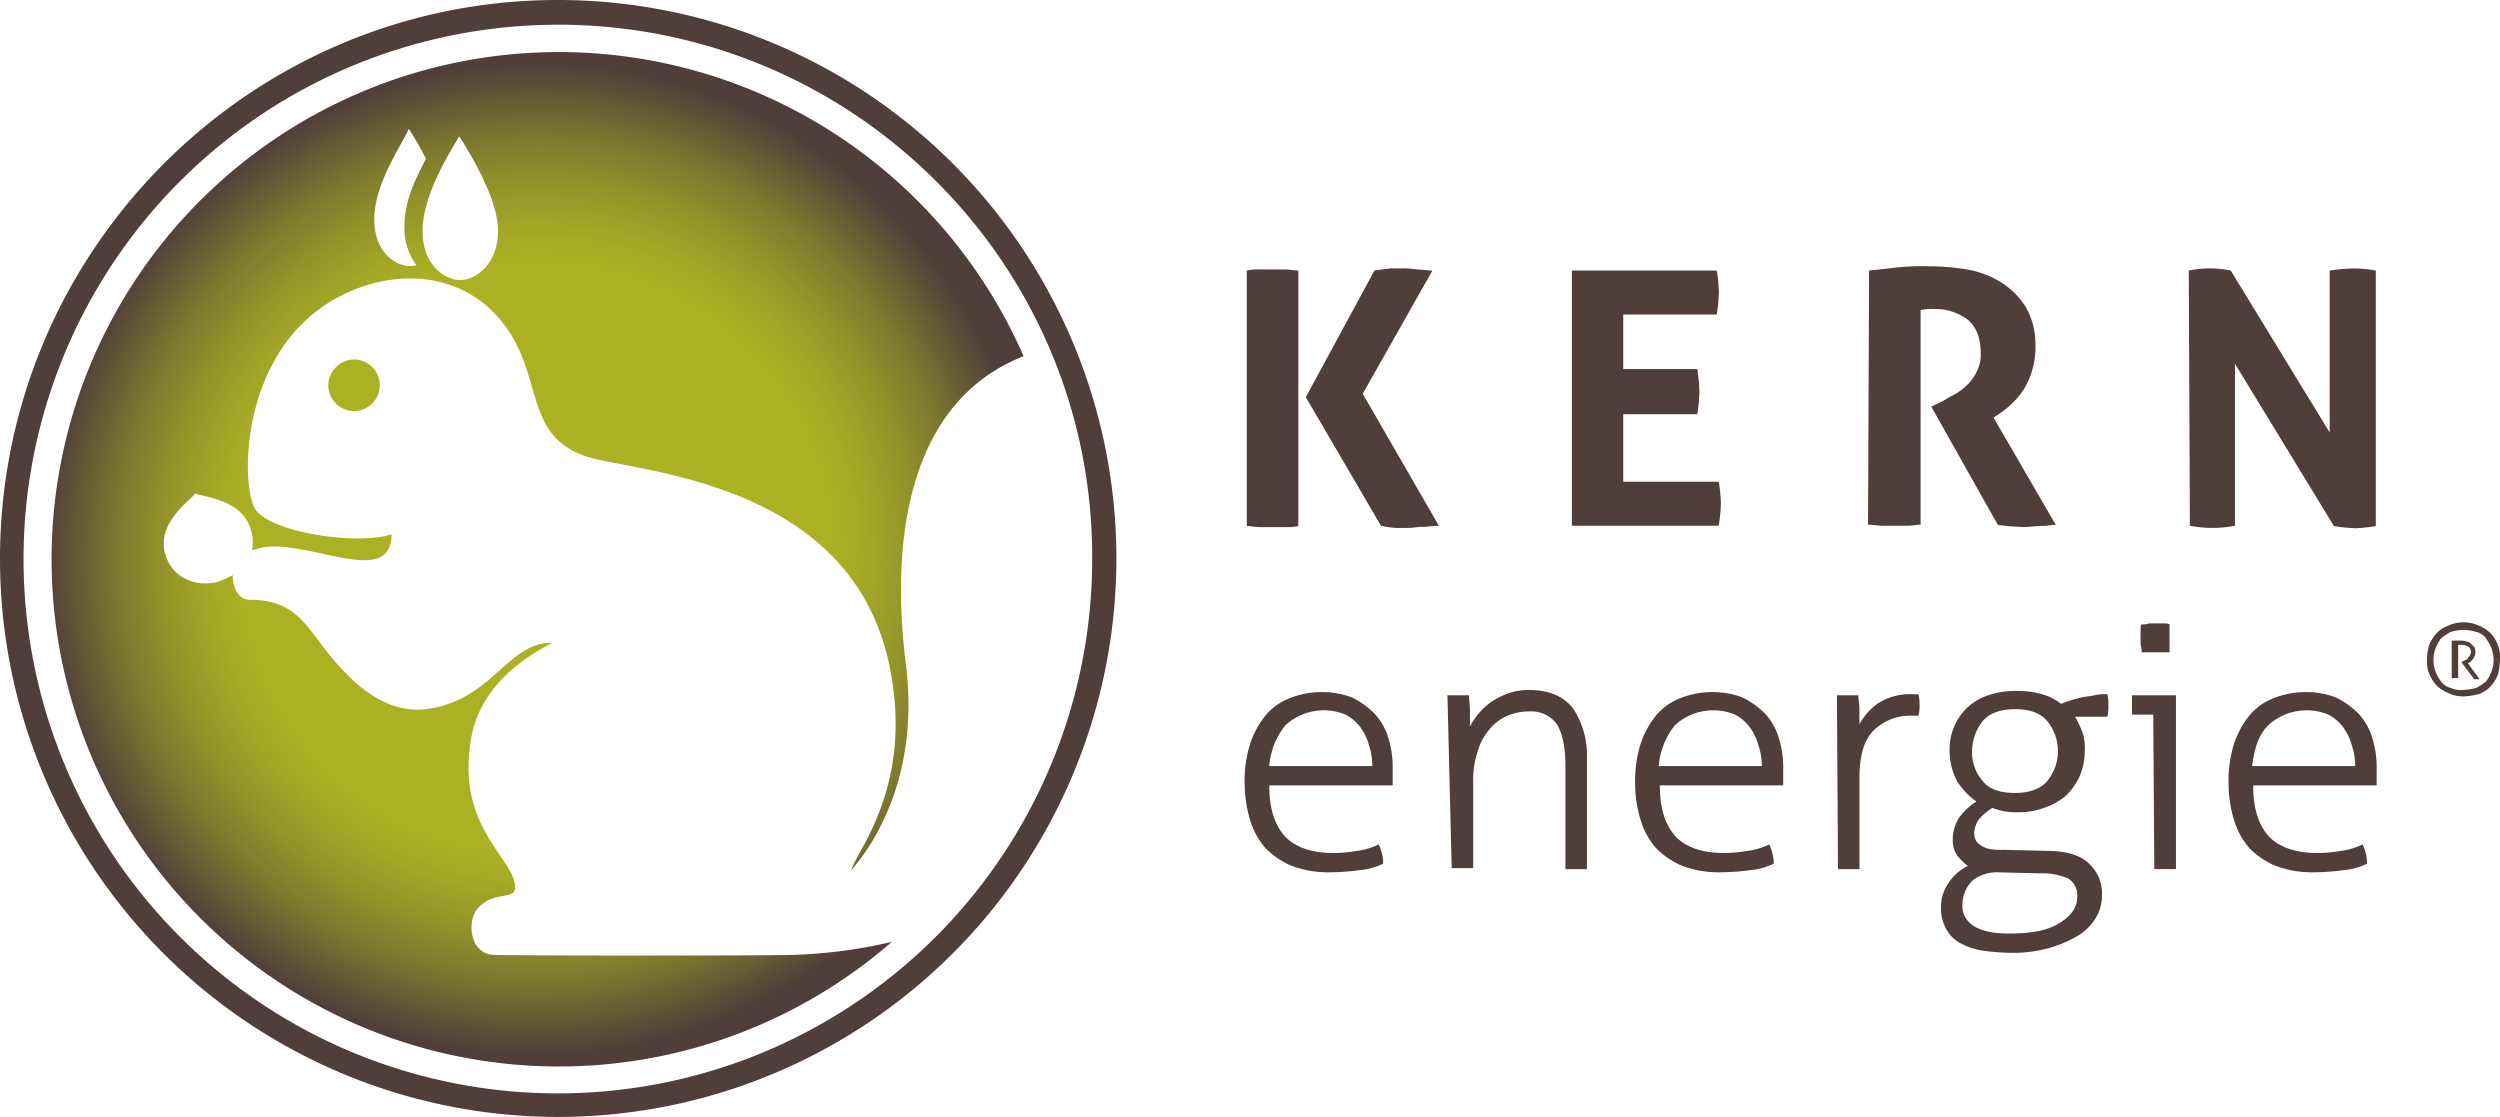
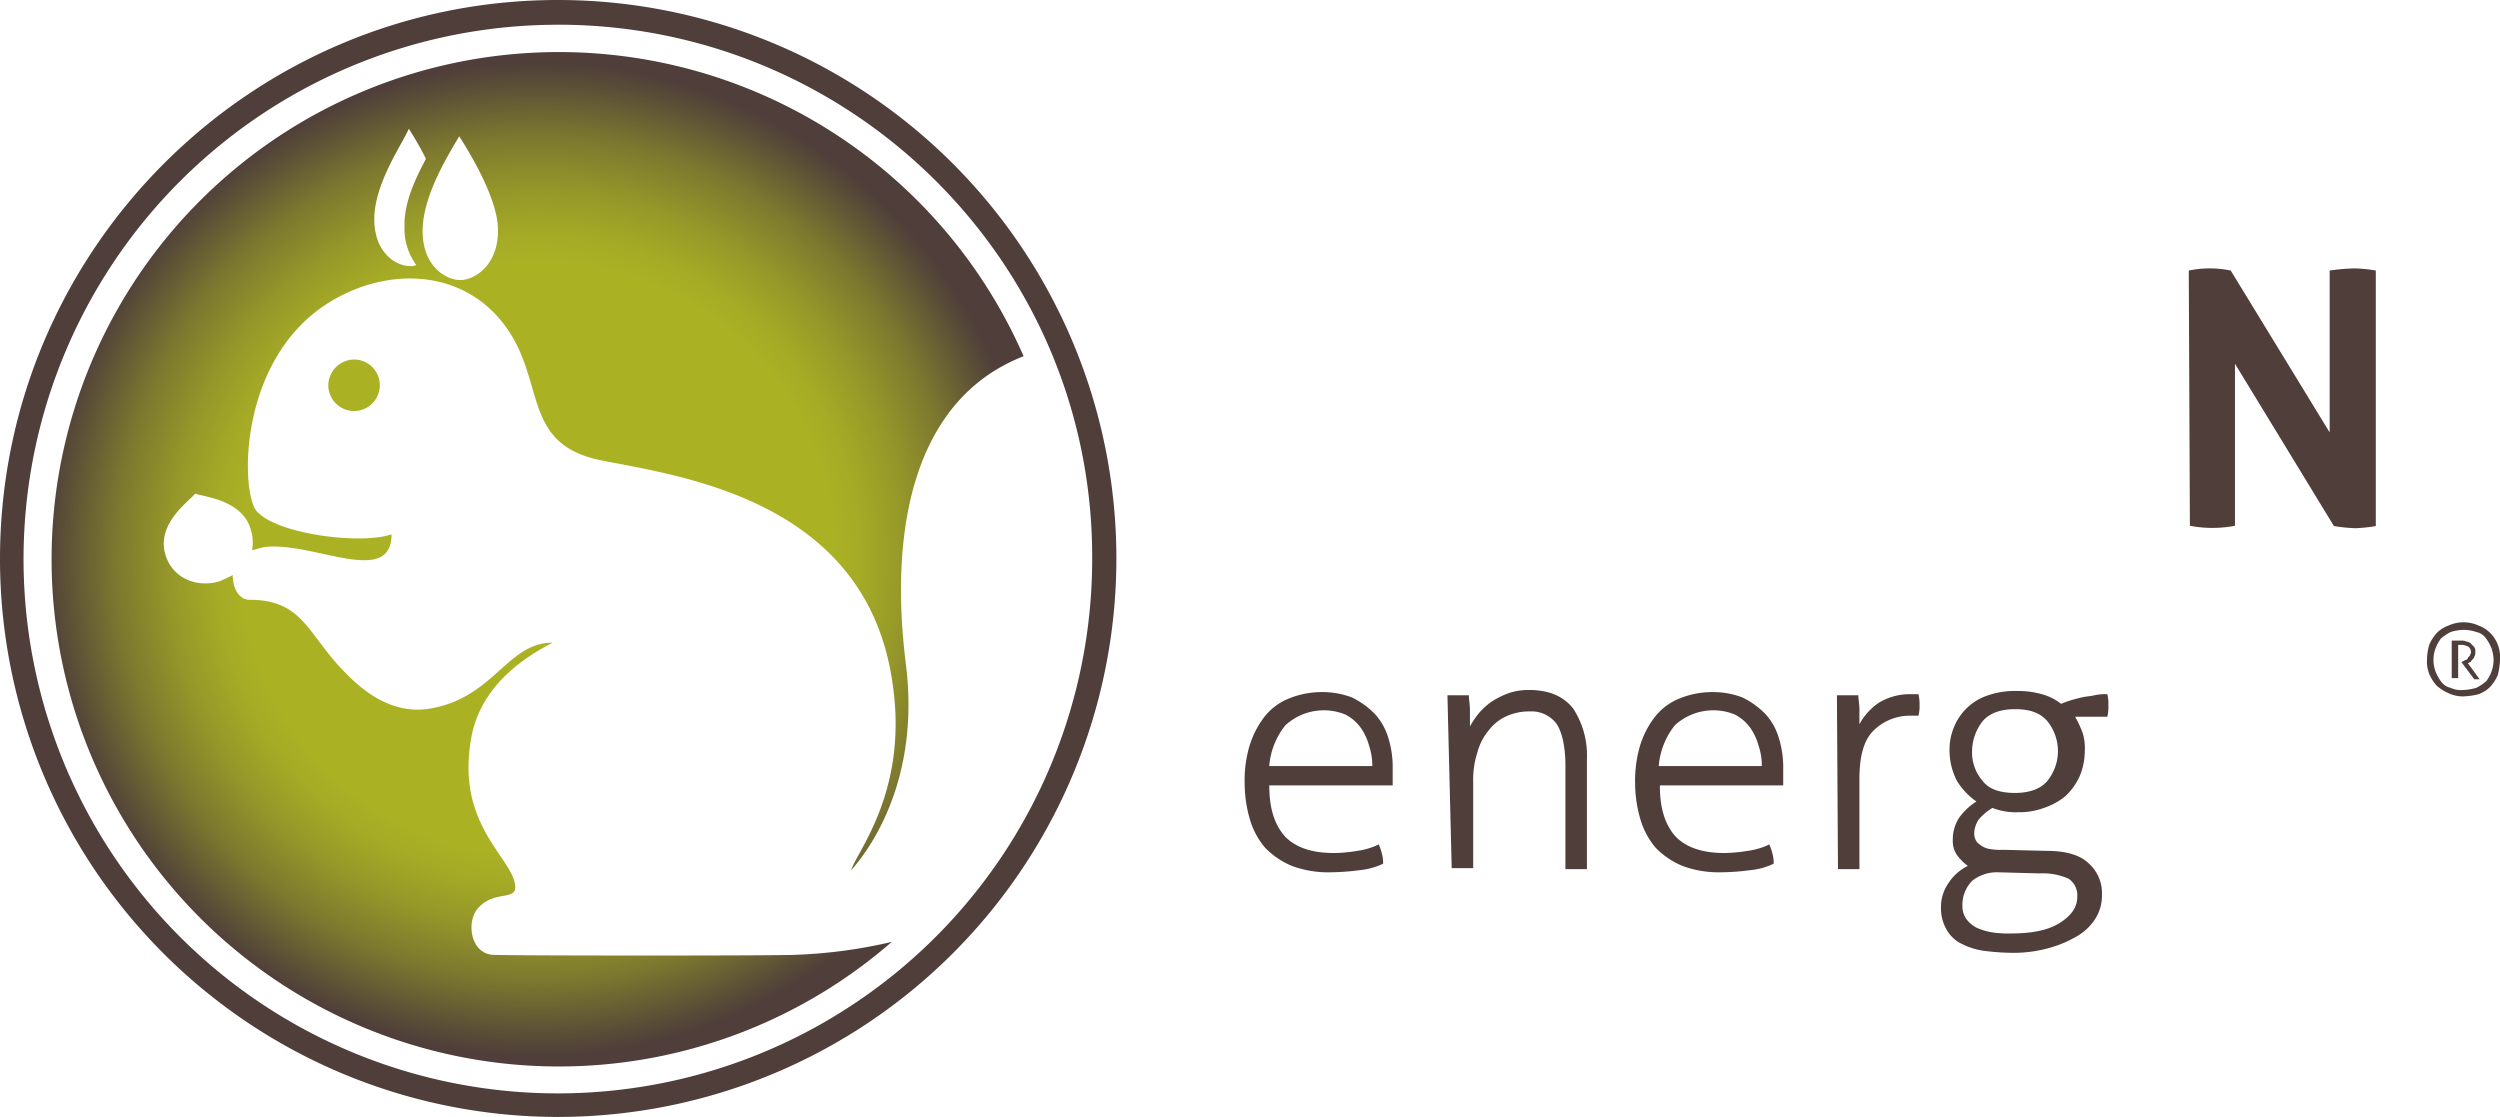
<svg xmlns="http://www.w3.org/2000/svg" id="Ebene_1" data-name="Ebene 1" viewBox="0 0 499 222.94">
  <defs>
    <style>.cls-1{fill:url(#radial-gradient);}.cls-2{fill:#4f3e3a;}</style>
    <radialGradient id="radial-gradient" cx="871.02" cy="3427.07" r="99.18" gradientTransform="translate(-763.72 -3315.49)" gradientUnits="userSpaceOnUse">
      <stop offset="0.59" stop-color="#aab224" />
      <stop offset="0.65" stop-color="#a5ab25" />
      <stop offset="0.74" stop-color="#959829" />
      <stop offset="0.85" stop-color="#7d782f" />
      <stop offset="0.96" stop-color="#5a4d37" />
      <stop offset="1" stop-color="#4f3e3a" />
    </radialGradient>
  </defs>
  <path class="cls-1" d="M204.31,71.1A101.24,101.24,0,1,0,178,188a99.26,99.26,0,0,1-19.06,2.57c-2.14.21-58,.21-60.82,0C93.8,190,93.16,184,95.3,181.4c3.64-4.29,8.78-.86,7.28-5.79-1.71-5.35-11.35-12-8.56-28.05,1.71-10.5,10.49-16.28,16.27-19.28-9,0-11.56,10.71-24,13.07-6.43,1.28-12.21-1.72-17.35-7.07-7.5-7.5-8.35-14.56-19.06-14.56-2.36,0-3.43-2.57-3.43-4.93-.85.43-1.71.86-2.78,1.29-4.71,1.28-9.42-.86-10.71-5.57-1.71-6.21,5.14-10.71,6-12,1.28.64,9.42,1.07,11.13,7.28a8.92,8.92,0,0,1,.22,4.07c.64-.22,1.5-.43,2.35-.65,9.64-1.28,25.49,8.14,25.49-2.57-6,2.14-23.13,0-27-4.71C48,97.87,47.54,71.32,66,60.18c12-7.28,28.27-6.64,36.41,7.28,6,10.5,2.78,21.42,17.56,24.42,16.06,3.21,53.33,7.92,58.25,45,3,21.2-7.28,33.2-8.35,36.84,3.64-4.07,13.92-18,10.92-41.34C177.33,104.51,182.9,79.45,204.31,71.1Zm-122.5-18c-3,0-7.5-3-7.07-10.28C75.17,36,80.31,28.7,81.6,25.7a64.8,64.8,0,0,1,3.42,6C83.1,35.34,81,39.62,80.74,44.12v1.07A12.2,12.2,0,0,0,83.1,52.9,2.78,2.78,0,0,1,81.81,53.11ZM91.88,55.9c-3,0-7.93-3-7.5-10.71.43-7.07,5.57-15,7.28-18,.22.43,7.28,10.92,7.71,18C99.8,52.68,94.87,55.9,91.88,55.9Zm-26.35,21a5.14,5.14,0,1,0,5.14-5.14A5.21,5.21,0,0,0,65.53,76.88Z" />
  <path class="cls-2" d="M111.36,222.94A111.41,111.41,0,0,1,0,111.58C0,50.11,49.9,0,111.36,0a111.47,111.47,0,1,1,0,222.94Zm0-218A106.65,106.65,0,1,0,218,111.58C218.23,52.68,170.26,4.93,111.36,4.93Z" />
  <path class="cls-2" d="M491.72,139a6.84,6.84,0,0,1-3-.64,9,9,0,0,1-2.36-1.5,8.61,8.61,0,0,1-1.49-2.36,6.73,6.73,0,0,1-.43-3,10.67,10.67,0,0,1,.43-2.79,8.71,8.71,0,0,1,1.49-2.35,6.39,6.39,0,0,1,2.36-1.5,7.25,7.25,0,0,1,6,0,6.47,6.47,0,0,1,3.85,3.85,6.8,6.8,0,0,1,.43,3,14.1,14.1,0,0,1-.43,3,8.58,8.58,0,0,1-1.5,2.35,6.15,6.15,0,0,1-2.35,1.5A14.1,14.1,0,0,1,491.72,139Zm0-1.28a11,11,0,0,0,2.57-.43,10.64,10.64,0,0,0,1.93-1.29,7,7,0,0,0,1.5-4.28,7.88,7.88,0,0,0-.43-2.36,9.24,9.24,0,0,0-1.07-1.92,3.12,3.12,0,0,0-1.93-1.29,8.09,8.09,0,0,0-2.57-.43,9.38,9.38,0,0,0-2.57.43,10.31,10.31,0,0,0-1.93,1.29,8.41,8.41,0,0,0-1.07,1.92,6.69,6.69,0,0,0,0,4.72,8.41,8.41,0,0,0,1.07,1.92,3.12,3.12,0,0,0,1.93,1.29A4.62,4.62,0,0,0,491.72,137.71Zm-2.36-9.85h1.93a2,2,0,0,1,1.07.21,1.11,1.11,0,0,1,.86.43l.64.64a1.62,1.62,0,0,1,.21,1.07,1.32,1.32,0,0,1-.21.86c0,.21-.21.43-.43.64s-.21.43-.43.43a.65.65,0,0,1-.42.21l2.35,3.22h-1.07l-2.57-3.43.43-.22c.21,0,.21-.21.43-.21a.46.46,0,0,0,.43-.43l.42-.43c0-.21.22-.42.22-.64a1.64,1.64,0,0,0-.43-1.07,3.13,3.13,0,0,0-1.29-.43h-.85v6.64h-1.29v-7.49Z" />
-   <path class="cls-2" d="M248.86,54a10.12,10.12,0,0,1,2.57-.22h5.14c.85,0,1.71.22,2.57.22v51a10.67,10.67,0,0,1-2.57.21h-5.14c-.86,0-1.72-.21-2.57-.21V54Zm11.78,25.27L274.34,54c1.07-.22,2.14-.22,3-.43h2.57a13.51,13.51,0,0,1,2.79.21c1.07,0,1.92.22,3.21.22L272,78.6l15.2,26.34c-1.07,0-2.14.21-3.21.21s-1.93.22-2.78.22h-2.57a17.17,17.17,0,0,1-3-.43Z" />
-   <path class="cls-2" d="M313.75,54h28.91a28.22,28.22,0,0,1,.43,4.28,31.14,31.14,0,0,1-.43,4.5H324V73.67h14.78a32.6,32.6,0,0,1,.42,4.5,32.6,32.6,0,0,1-.42,4.5H324V96.16h19.06a29.56,29.56,0,0,1,.43,4.28,32.62,32.62,0,0,1-.43,4.5H313.75Z" />
-   <path class="cls-2" d="M373.07,54q3.21-.33,5.78-.64a51,51,0,0,1,6-.22,47.74,47.74,0,0,1,7.71.64,19,19,0,0,1,6.85,2.57,15.57,15.57,0,0,1,4.93,4.93A14.75,14.75,0,0,1,406.27,69a16.14,16.14,0,0,1-.65,4.93,15.77,15.77,0,0,1-1.71,3.85,15,15,0,0,1-2.35,2.79,16.35,16.35,0,0,1-2.36,1.92l-1.29.86,12.43,21.42c-.86,0-1.93.21-3,.21s-2.14.21-3.21.21a45.89,45.89,0,0,1-5.36-.42L385.49,81.17l1.72-.86c.64-.21,1.5-.86,2.35-1.28a10.88,10.88,0,0,0,2.79-1.93,8.91,8.91,0,0,0,2.14-2.79,7.34,7.34,0,0,0,.86-3.85c0-3-.86-5.14-2.57-6.64a10.76,10.76,0,0,0-6.64-2.14,11.6,11.6,0,0,0-2.79.21v42.84c-.85,0-1.71.21-2.57.21h-5.14c-.85,0-1.71-.21-2.78-.21L373.07,54Z" />
  <path class="cls-2" d="M436.89,54a20.52,20.52,0,0,1,8.36,0L465,86.31V54a40.46,40.46,0,0,1,4.92-.43,28.35,28.35,0,0,1,4.29.43v51a30,30,0,0,1-4.07.43,32.94,32.94,0,0,1-4.29-.43L446.1,72.6v32.34a23.71,23.71,0,0,1-9,0l-.22-51Z" />
  <path class="cls-2" d="M253.35,156.77c0,4.71,1.08,7.92,3.22,10.28q3.21,3.21,9.63,3.21a28.94,28.94,0,0,0,4.72-.43,14.18,14.18,0,0,0,4.28-1.28,9.84,9.84,0,0,1,.64,1.92,5.82,5.82,0,0,1,.22,1.93,13.93,13.93,0,0,1-4.72,1.29,46.44,46.44,0,0,1-5.78.42,20.67,20.67,0,0,1-7.71-1.28,15.86,15.86,0,0,1-5.35-3.64,15.38,15.38,0,0,1-3-5.57,26,26,0,0,1-1.07-7.28,24.35,24.35,0,0,1,.86-7.07,18.11,18.11,0,0,1,2.78-5.78,11.76,11.76,0,0,1,4.71-3.86,17.35,17.35,0,0,1,7.07-1.49,16.58,16.58,0,0,1,6,1.07,16.81,16.81,0,0,1,4.49,3.21,12.37,12.37,0,0,1,2.79,4.92,19.88,19.88,0,0,1,.85,6.21v3.22Zm20.56-3.86a12.45,12.45,0,0,0-.64-4.07,11.36,11.36,0,0,0-1.71-3.64,8.8,8.8,0,0,0-3-2.57,11.35,11.35,0,0,0-12,2.14,14.86,14.86,0,0,0-3.22,8.14Z" />
  <path class="cls-2" d="M288.91,138.78h4.28c0,.85.21,1.93.21,3V145a17.45,17.45,0,0,1,1.72-2.57,13.94,13.94,0,0,1,2.57-2.36,17.34,17.34,0,0,1,3.42-1.71,12.45,12.45,0,0,1,4.07-.64c4.07,0,6.86,1.28,8.78,3.64a17,17,0,0,1,2.79,10.06v22.06h-4.29V152.91c0-3.85-.64-6.64-1.71-8.35A6.23,6.23,0,0,0,305.4,142a11.07,11.07,0,0,0-4.5.86,9.23,9.23,0,0,0-3.64,2.78,11.44,11.44,0,0,0-2.36,4.5,17.68,17.68,0,0,0-.85,6v17.14h-4.29l-.85-34.48Z" />
  <path class="cls-2" d="M331.31,156.77c0,4.71,1.07,7.92,3.21,10.28q3.21,3.21,9.64,3.21a31.32,31.32,0,0,0,4.71-.43,14.09,14.09,0,0,0,4.28-1.28,9.73,9.73,0,0,1,.65,1.92,6.09,6.09,0,0,1,.21,1.93,13.81,13.81,0,0,1-4.71,1.29,46.44,46.44,0,0,1-5.78.42,20.67,20.67,0,0,1-7.71-1.28,15.9,15.9,0,0,1-5.36-3.64,15.52,15.52,0,0,1-3-5.57,25.68,25.68,0,0,1-1.08-7.28,24.7,24.7,0,0,1,.86-7.07,17.92,17.92,0,0,1,2.79-5.78,11.76,11.76,0,0,1,4.71-3.86,17.3,17.3,0,0,1,7.06-1.49,16.49,16.49,0,0,1,6,1.07,17,17,0,0,1,4.5,3.21,12.36,12.36,0,0,1,2.78,4.92,19.89,19.89,0,0,1,.86,6.21v3.22Zm20.35-3.86a12.45,12.45,0,0,0-.65-4.07,11.36,11.36,0,0,0-1.71-3.64,8.8,8.8,0,0,0-3-2.57,11.35,11.35,0,0,0-12,2.14,14.85,14.85,0,0,0-3.21,8.14Z" />
  <path class="cls-2" d="M366.65,138.78h4.28c0,.85.21,1.71.21,2.78v3a12.21,12.21,0,0,1,3.86-4.28,11.91,11.91,0,0,1,6.42-1.72h1.5a7.87,7.87,0,0,1,.22,2.15,7.12,7.12,0,0,1-.22,2.14h-1.5a10.33,10.33,0,0,0-7.49,3c-1.93,1.92-2.79,5.13-2.79,9.63v18h-4.28l-.21-34.69Z" />
  <path class="cls-2" d="M408.41,169.83c4.07,0,6.85.86,8.57,2.57a7.93,7.93,0,0,1,2.57,6.21,8.58,8.58,0,0,1-1.29,4.71,10.59,10.59,0,0,1-3.85,3.64,23.11,23.11,0,0,1-5.79,2.36,26.21,26.21,0,0,1-7.28.86,46.14,46.14,0,0,1-5.57-.43,14,14,0,0,1-4.49-1.5,6.91,6.91,0,0,1-2.79-2.78,8.49,8.49,0,0,1-1.07-4.29,8.33,8.33,0,0,1,1.5-4.92,9.73,9.73,0,0,1,3.86-3.43,10.38,10.38,0,0,1-2.15-2.14,4.94,4.94,0,0,1-.85-3,8,8,0,0,1,1.28-4.5,12.53,12.53,0,0,1,3.43-3.21,14.07,14.07,0,0,1-3.86-4.07,13.13,13.13,0,0,1-1.5-6,11.57,11.57,0,0,1,.86-4.71,11,11,0,0,1,6.85-6.42,16.51,16.51,0,0,1,5.79-.86,17.47,17.47,0,0,1,4.92.64,10.86,10.86,0,0,1,3.86,1.93,15,15,0,0,1,1.71-.64c.64-.22,1.5-.43,2.36-.64s1.71-.22,2.57-.43a10.12,10.12,0,0,1,2.57-.22,7.48,7.48,0,0,1,.21,2.15,8.16,8.16,0,0,1-.21,2.35h-6.43a22,22,0,0,1,1.5,3.21,10,10,0,0,1,.43,3.64,13,13,0,0,1-1.07,5.14,12.7,12.7,0,0,1-2.79,3.86,13.71,13.71,0,0,1-4.28,2.35,14.24,14.24,0,0,1-5.14.86,12.82,12.82,0,0,1-5.14-.86,10.67,10.67,0,0,0-2.78,2.36,5.25,5.25,0,0,0-.86,2.57,2.78,2.78,0,0,0,.21,1.29,2.23,2.23,0,0,0,.86,1.07,4.36,4.36,0,0,0,1.71.85,12,12,0,0,0,3,.22Zm-9.64,4.28a7.84,7.84,0,0,0-5.14,1.72,6.8,6.8,0,0,0-1.93,4.92,4.35,4.35,0,0,0,.86,2.79,5.93,5.93,0,0,0,2.14,1.71,12.53,12.53,0,0,0,3,.86,21.23,21.23,0,0,0,3.64.21c4.28,0,7.5-.64,9.85-2.14s3.43-3.21,3.43-5.14a4,4,0,0,0-1.71-3.64,12.61,12.61,0,0,0-5.79-1.07Zm-5.14-24.2a8.6,8.6,0,0,0,2.14,6c1.29,1.71,3.64,2.36,6.43,2.36,3,0,5.14-.86,6.42-2.36a9.47,9.47,0,0,0,0-12c-1.5-1.72-3.64-2.36-6.42-2.36-3,0-5.14.86-6.43,2.36A9.76,9.76,0,0,0,393.63,149.91Z" />
-   <path class="cls-2" d="M429.83,142.63h-4.29v-3.85h8.78v34.69H430l-.21-30.84Zm-2.36-12.42a4.25,4.25,0,0,0-.21-1.5v-2.78c0-.64,0-1.07.21-1.29a4.25,4.25,0,0,0,1.5-.21h2.78c.65,0,1.07,0,1.29.21v5.57h-5.57Z" />
-   <path class="cls-2" d="M449.74,156.77c0,4.71,1.07,7.92,3.21,10.28q3.23,3.21,9.64,3.21a28.7,28.7,0,0,0,4.71-.43,14.24,14.24,0,0,0,4.29-1.28,9.84,9.84,0,0,1,.64,1.92,6.09,6.09,0,0,1,.21,1.93,13.81,13.81,0,0,1-4.71,1.29,46.44,46.44,0,0,1-5.78.42,20.67,20.67,0,0,1-7.71-1.28,15.76,15.76,0,0,1-5.35-3.64,15.38,15.38,0,0,1-3-5.57,26,26,0,0,1-1.07-7.28,24.71,24.71,0,0,1,.85-7.07,18.13,18.13,0,0,1,2.79-5.78,11.76,11.76,0,0,1,4.71-3.86,17.35,17.35,0,0,1,7.07-1.49,16.48,16.48,0,0,1,6,1.07,16.71,16.71,0,0,1,4.5,3.21,12.24,12.24,0,0,1,2.78,4.92,19.6,19.6,0,0,1,.86,6.21v3.22Zm20.35-3.86a12.72,12.72,0,0,0-.64-4.07,11.38,11.38,0,0,0-1.72-3.64,8.71,8.71,0,0,0-3-2.57,11.35,11.35,0,0,0-12,2.14c-1.93,1.93-2.78,4.72-3.21,8.14Z" />
</svg>